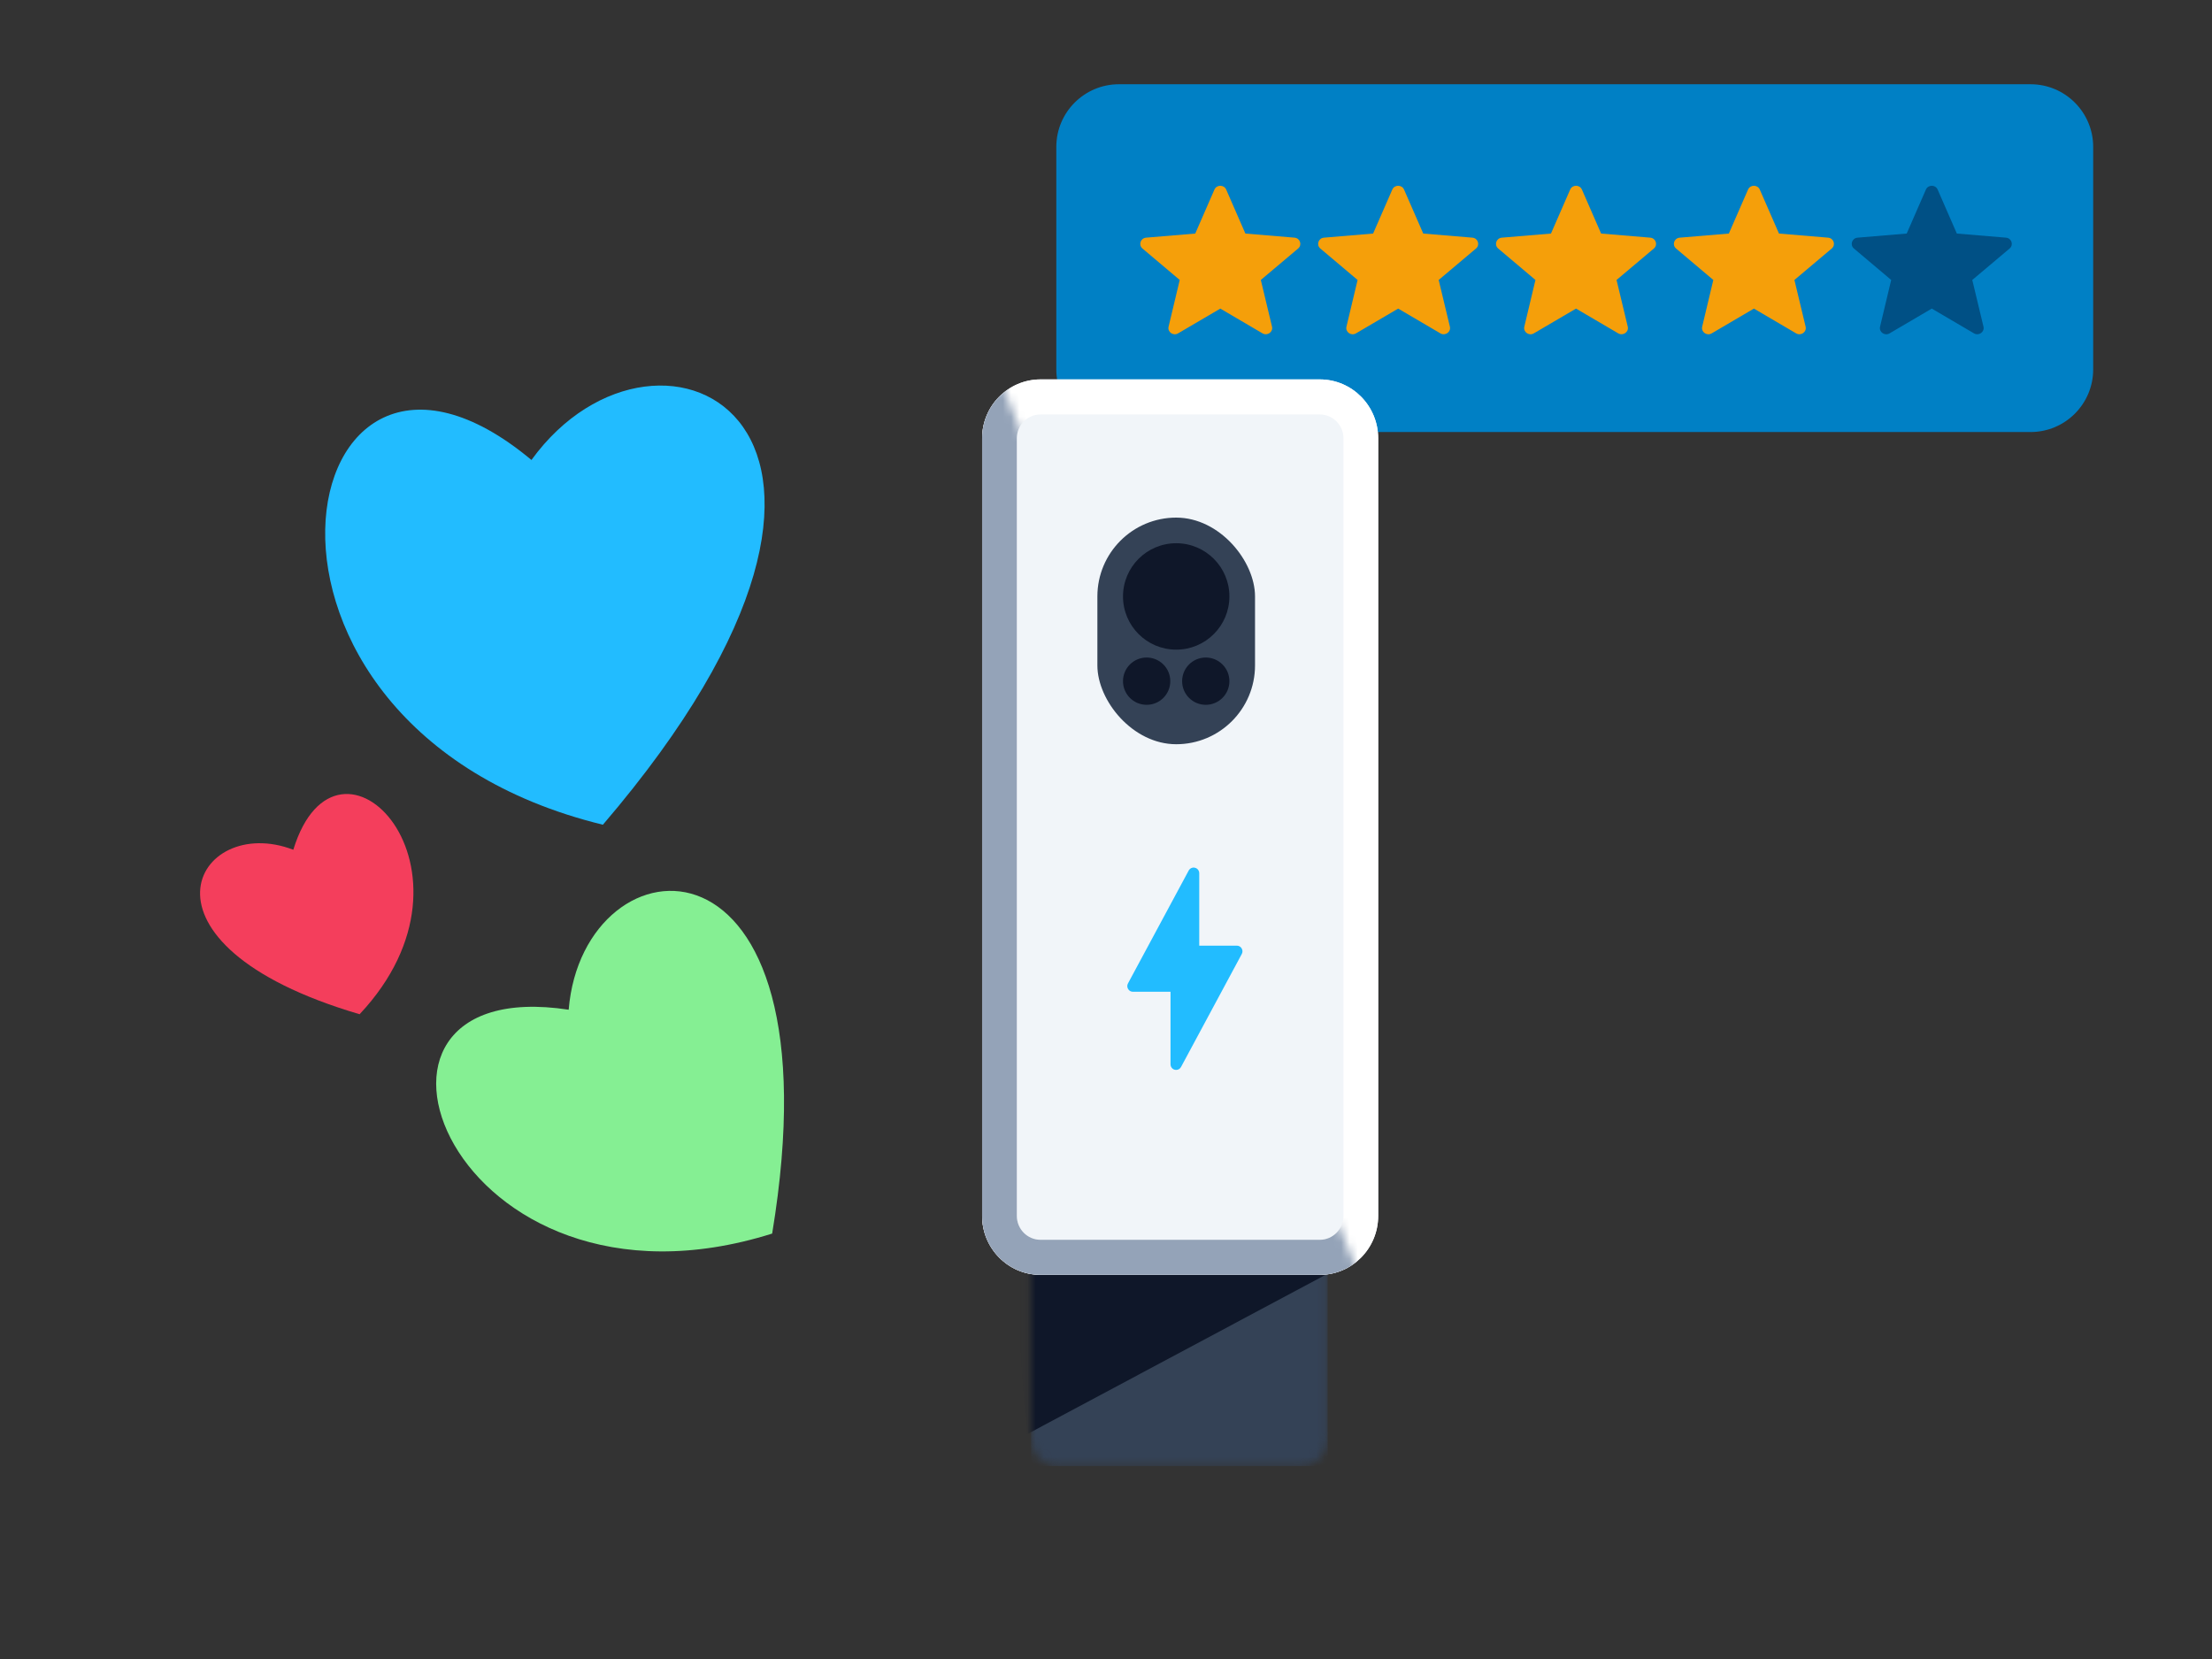
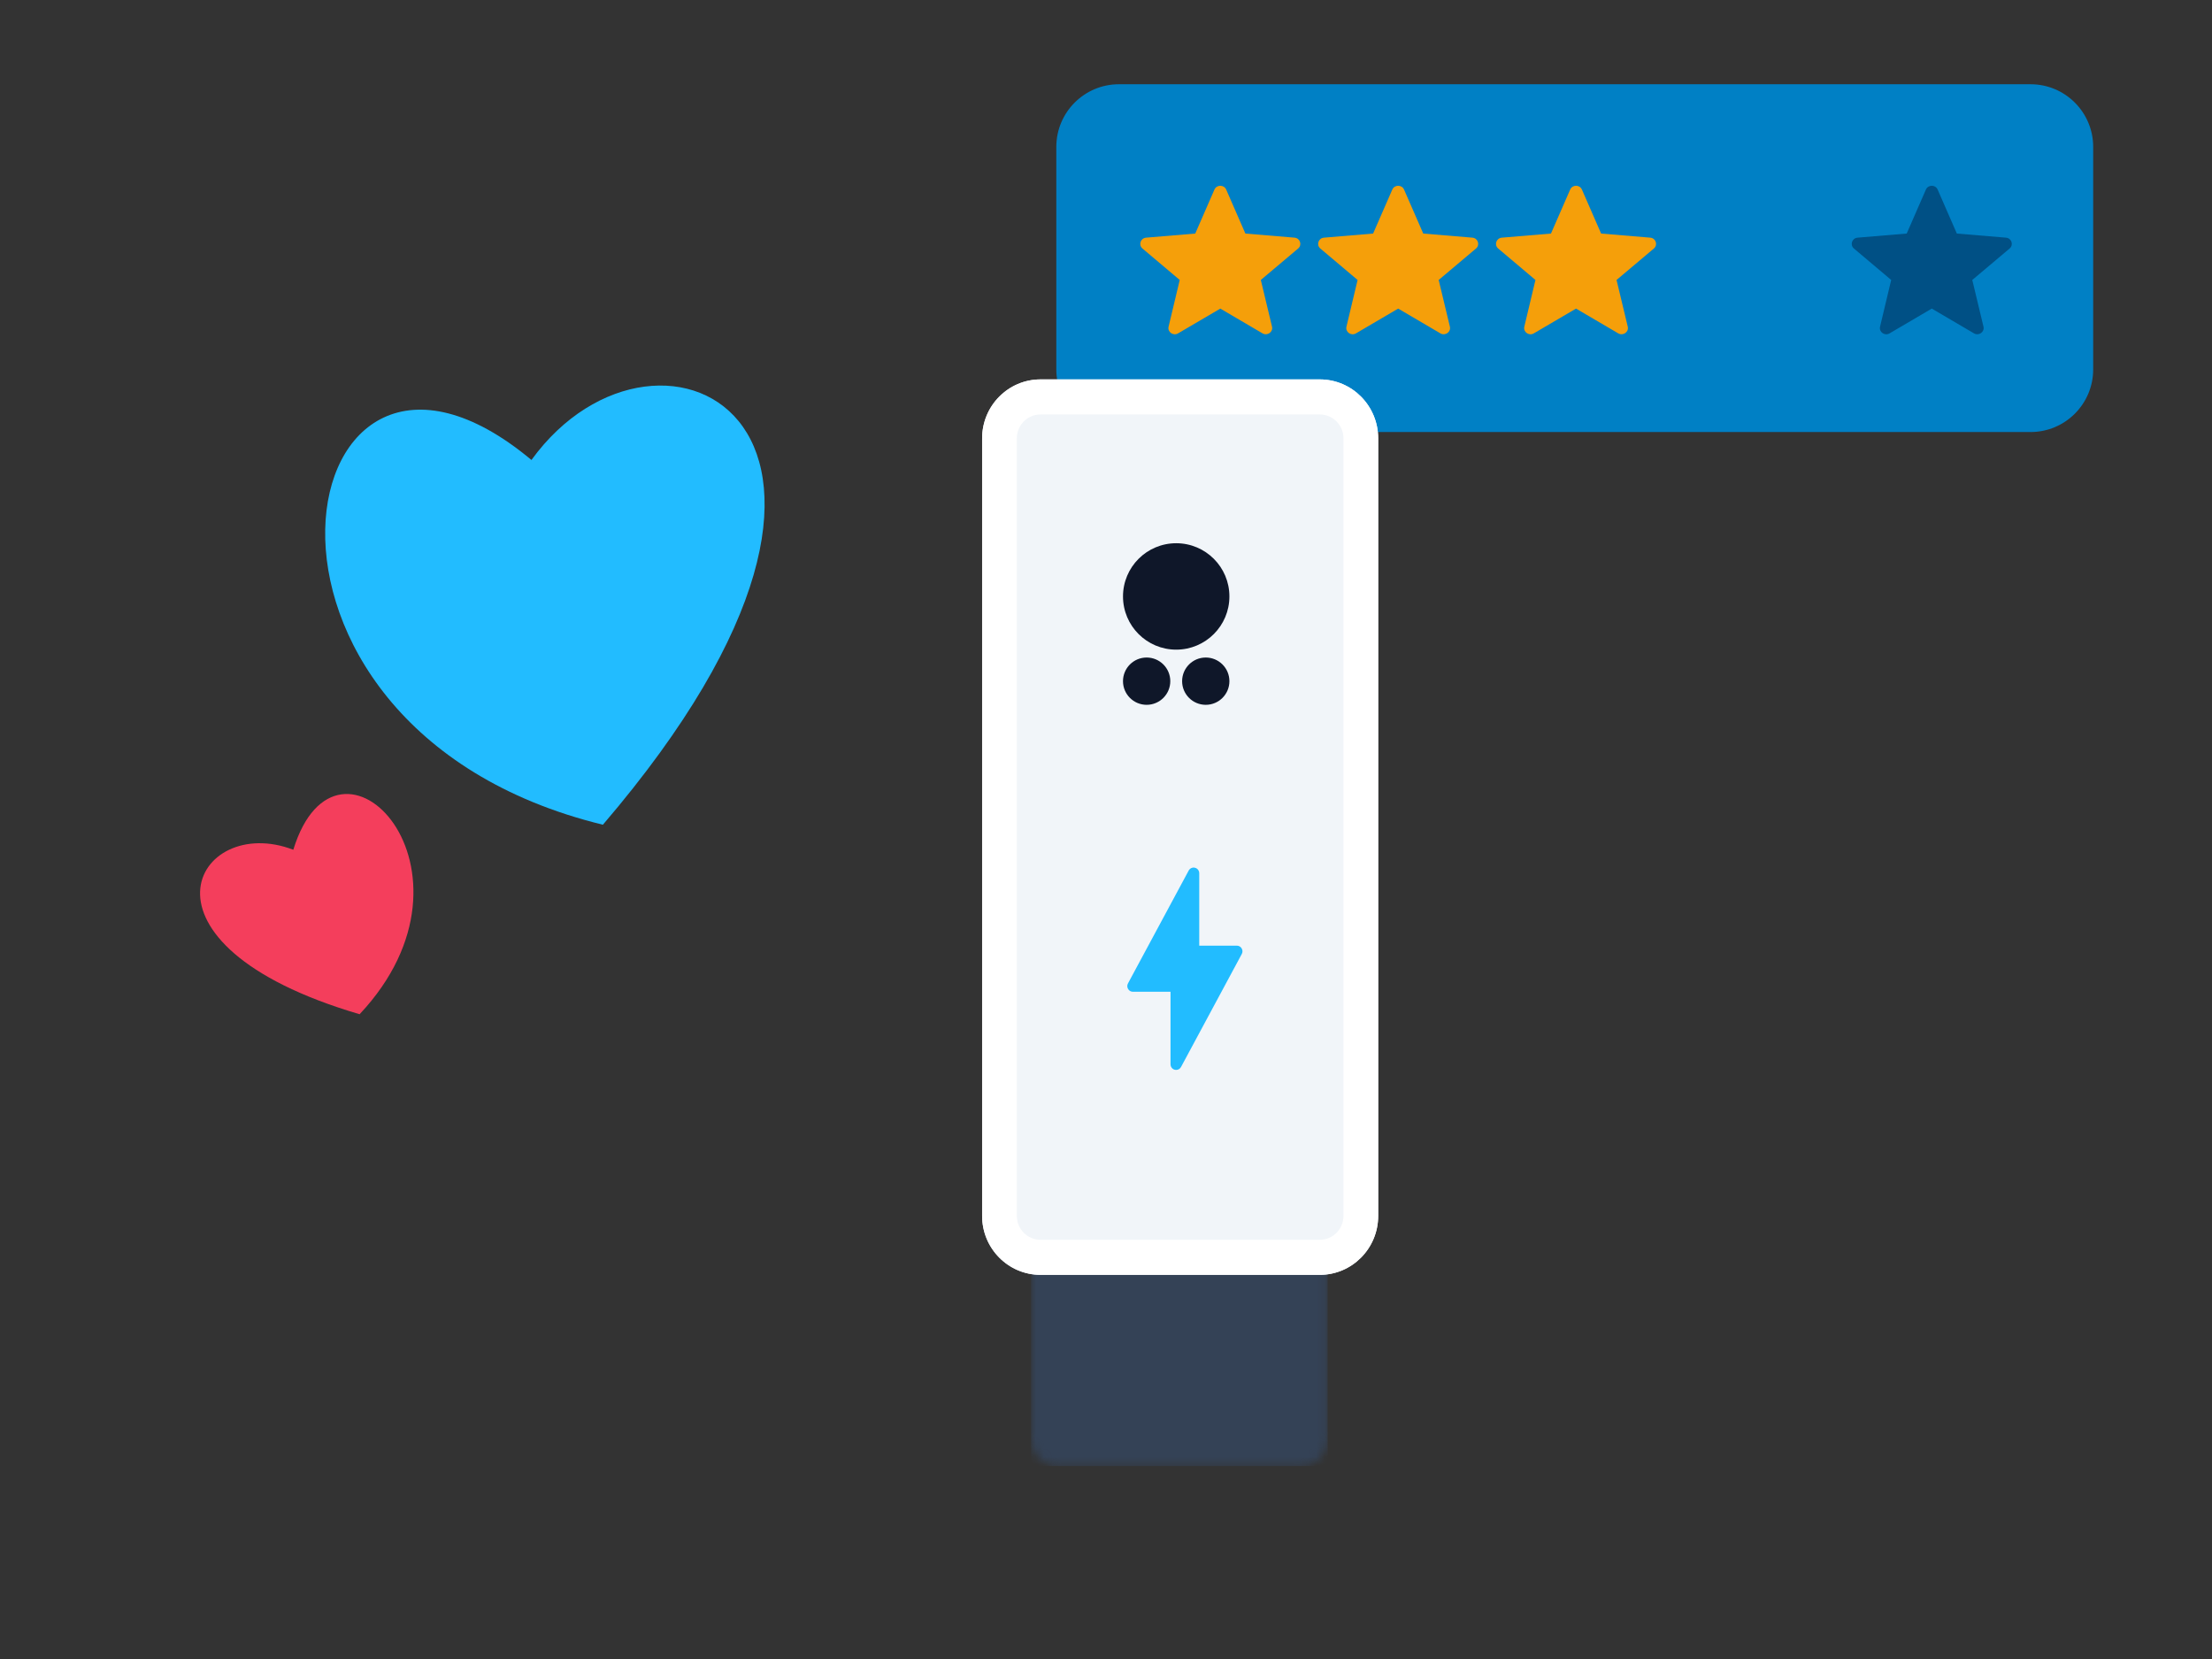
<svg xmlns="http://www.w3.org/2000/svg" width="268" height="201" viewBox="0 0 268 201" fill="none">
  <rect x="0" y="0" width="268" height="201" fill="#333333" stroke="none" />
  <path d="M127.98 17.797C127.98 13.605 131.379 10.207 135.57 10.207H246.016C250.207 10.207 253.605 13.605 253.605 17.797V44.754C253.605 48.946 250.207 52.344 246.016 52.344H135.57C131.379 52.344 127.98 48.946 127.98 44.754V17.797Z" fill="#0080C5" />
  <path fill-rule="evenodd" clip-rule="evenodd" d="M147.85 37.388L152.963 40.389C153.548 40.732 154.269 40.222 154.114 39.576L152.757 33.919L157.278 30.11C157.794 29.676 157.519 28.852 156.839 28.795L150.887 28.296L148.561 22.965C148.294 22.355 147.405 22.355 147.139 22.965L144.813 28.296L138.858 28.795C138.179 28.852 137.903 29.675 138.418 30.11L142.932 33.919L141.582 39.578C141.428 40.225 142.149 40.734 142.733 40.391L147.85 37.388Z" fill="#F59F0A" />
  <path fill-rule="evenodd" clip-rule="evenodd" d="M169.4 37.388L174.513 40.389C175.098 40.732 175.819 40.222 175.664 39.576L174.307 33.919L178.828 30.11C179.344 29.676 179.069 28.852 178.389 28.795L172.437 28.296L170.11 22.965C169.844 22.355 168.955 22.355 168.689 22.965L166.362 28.296L160.408 28.795C159.728 28.852 159.453 29.675 159.968 30.11L164.482 33.919L163.132 39.578C162.978 40.225 163.699 40.734 164.283 40.391L169.4 37.388Z" fill="#F59F0A" />
  <path fill-rule="evenodd" clip-rule="evenodd" d="M190.949 37.388L196.063 40.389C196.648 40.732 197.369 40.222 197.214 39.576L195.857 33.919L200.378 30.11C200.894 29.676 200.619 28.852 199.939 28.795L193.987 28.296L191.66 22.965C191.394 22.355 190.505 22.355 190.239 22.965L187.912 28.296L181.958 28.795C181.278 28.852 181.003 29.675 181.518 30.11L186.031 33.919L184.682 39.578C184.528 40.225 185.249 40.734 185.833 40.391L190.949 37.388Z" fill="#F59F0A" />
-   <path fill-rule="evenodd" clip-rule="evenodd" d="M212.499 37.388L217.613 40.389C218.197 40.732 218.919 40.222 218.764 39.576L217.407 33.919L221.928 30.11C222.444 29.676 222.169 28.852 221.489 28.795L215.537 28.296L213.21 22.965C212.944 22.355 212.055 22.355 211.789 22.965L209.462 28.296L203.508 28.795C202.828 28.852 202.553 29.675 203.068 30.11L207.581 33.919L206.232 39.578C206.078 40.225 206.799 40.734 207.383 40.391L212.499 37.388Z" fill="#F59F0A" />
  <path fill-rule="evenodd" clip-rule="evenodd" d="M234.049 37.388L239.163 40.389C239.747 40.732 240.469 40.222 240.313 39.576L238.956 33.919L243.478 30.11C243.994 29.676 243.718 28.852 243.039 28.795L237.086 28.296L234.76 22.965C234.494 22.355 233.605 22.355 233.338 22.965L231.012 28.296L225.057 28.795C224.378 28.852 224.103 29.675 224.618 30.11L229.131 33.919L227.782 39.578C227.627 40.225 228.348 40.734 228.933 40.391L234.049 37.388Z" fill="#005085" />
  <mask id="mask0_256_80461" style="mask-type:alpha" maskUnits="userSpaceOnUse" x="124" y="150" width="37" height="28">
    <path d="M124.918 153.685C124.918 151.873 126.373 150.403 128.168 150.403H157.609C159.404 150.403 160.859 151.873 160.859 153.685V174.34C160.859 176.153 159.404 177.622 157.609 177.622H128.168C126.373 177.622 124.918 176.153 124.918 174.34V153.685Z" fill="#344256" />
  </mask>
  <g mask="url(#mask0_256_80461)">
    <path d="M124.918 151.369C124.918 150.835 125.346 150.403 125.874 150.403H159.903C160.431 150.403 160.859 150.835 160.859 151.369V176.657C160.859 177.19 160.431 177.622 159.903 177.622H125.874C125.346 177.622 124.918 177.19 124.918 176.657V151.369Z" fill="#344256" />
-     <path d="M124.44 173.761L160.955 154.264L122.624 151.947L124.44 173.761Z" fill="#0F1729" />
  </g>
  <path d="M118.991 53.11C118.991 49.166 122.158 45.968 126.065 45.968H159.903C163.81 45.968 166.977 49.166 166.977 53.11V147.314C166.977 151.259 163.81 154.457 159.903 154.457H126.065C122.158 154.457 118.991 151.259 118.991 147.314V53.11Z" fill="#F1F5F9" />
  <path fill-rule="evenodd" clip-rule="evenodd" d="M159.903 50.215H126.065C124.481 50.215 123.197 51.511 123.197 53.11V147.314C123.197 148.913 124.481 150.21 126.065 150.21H159.903C161.487 150.21 162.771 148.913 162.771 147.314V53.11C162.771 51.511 161.487 50.215 159.903 50.215ZM126.065 45.968C122.158 45.968 118.991 49.166 118.991 53.11V147.314C118.991 151.259 122.158 154.457 126.065 154.457H159.903C163.81 154.457 166.977 151.259 166.977 147.314V53.11C166.977 49.166 163.81 45.968 159.903 45.968H126.065Z" fill="white" />
  <mask id="mask1_256_80461" style="mask-type:alpha" maskUnits="userSpaceOnUse" x="118" y="44" width="48" height="112">
-     <path d="M118.035 155.808V44.134H120.425L165.16 155.808H118.035Z" fill="black" />
-   </mask>
+     </mask>
  <g mask="url(#mask1_256_80461)">
    <path fill-rule="evenodd" clip-rule="evenodd" d="M159.903 50.215H126.065C124.481 50.215 123.197 51.511 123.197 53.11V147.314C123.197 148.913 124.481 150.21 126.065 150.21H159.903C161.487 150.21 162.771 148.913 162.771 147.314V53.11C162.771 51.511 161.487 50.215 159.903 50.215ZM126.065 45.968C122.158 45.968 118.991 49.166 118.991 53.11V147.314C118.991 151.259 122.158 154.457 126.065 154.457H159.903C163.81 154.457 166.977 151.259 166.977 147.314V53.11C166.977 49.166 163.81 45.968 159.903 45.968H126.065Z" fill="#94A3B8" />
  </g>
  <path fill-rule="evenodd" clip-rule="evenodd" d="M142.493 129.63C142.435 129.63 142.376 129.619 142.33 129.607C142.027 129.537 141.818 129.257 141.818 128.942V120.16H137.258C137.014 120.16 136.793 120.031 136.677 119.822C136.549 119.612 136.549 119.355 136.665 119.145L144.017 105.476C144.168 105.196 144.482 105.056 144.784 105.137C145.087 105.207 145.296 105.487 145.296 105.802V114.573H149.856C150.1 114.573 150.321 114.701 150.438 114.911C150.566 115.121 150.566 115.378 150.449 115.588L143.098 129.257C142.981 129.49 142.749 129.63 142.493 129.63Z" fill="#22BCFF" />
-   <rect x="132.956" y="62.712" width="19.099" height="27.457" rx="9.55" fill="#344256" />
  <ellipse cx="142.506" cy="72.263" rx="6.446" ry="6.447" fill="#0F1729" />
  <ellipse cx="138.924" cy="82.529" rx="2.865" ry="2.865" fill="#0F1729" />
  <ellipse cx="146.087" cy="82.529" rx="2.865" ry="2.865" fill="#0F1729" />
  <path d="M73.045 99.922C24.285 88.007 34.975 31.162 64.389 55.73C79.85 34.386 114.38 51.649 73.045 99.922Z" fill="#22BCFF" />
  <path d="M43.569 122.882C59.971 105.433 40.91 85.477 35.536 102.955C23.8 98.439 14.479 114.326 43.569 122.882Z" fill="#F43E5C" />
-   <path d="M93.553 149.457C54.579 161.711 38.064 117.625 68.899 122.334C70.668 100.956 101.988 98.422 93.553 149.457Z" fill="#85EF93" />
</svg>